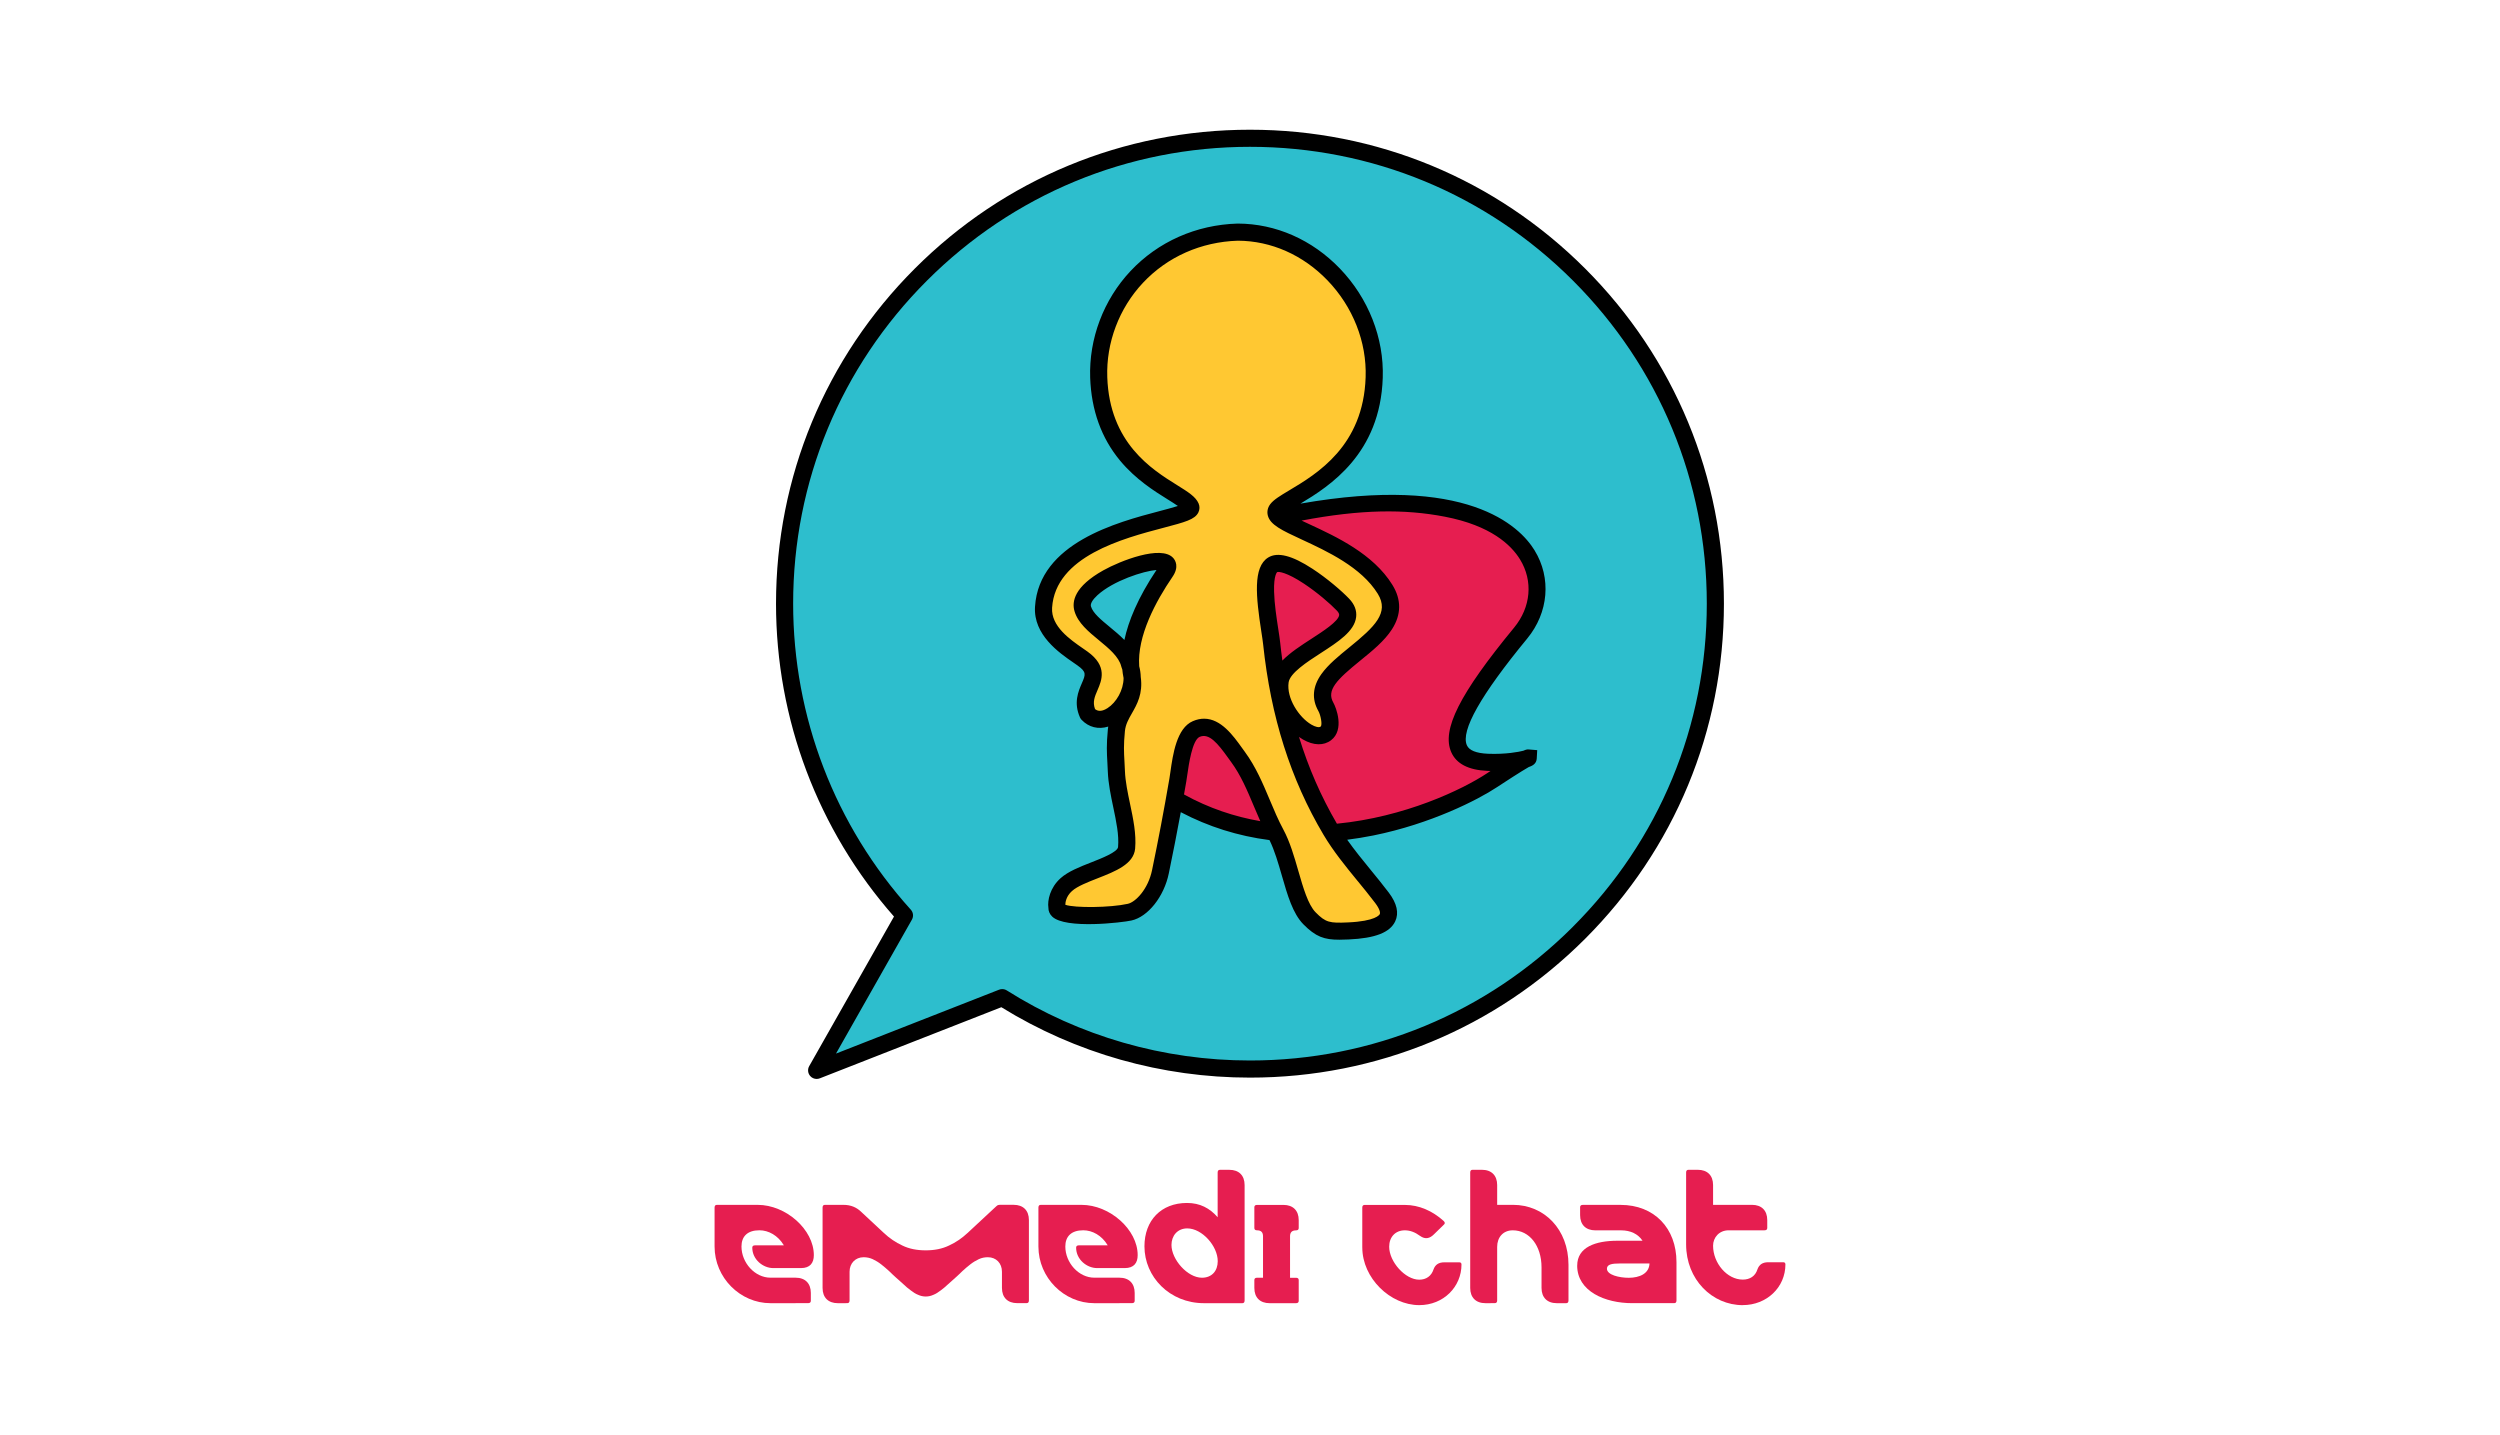
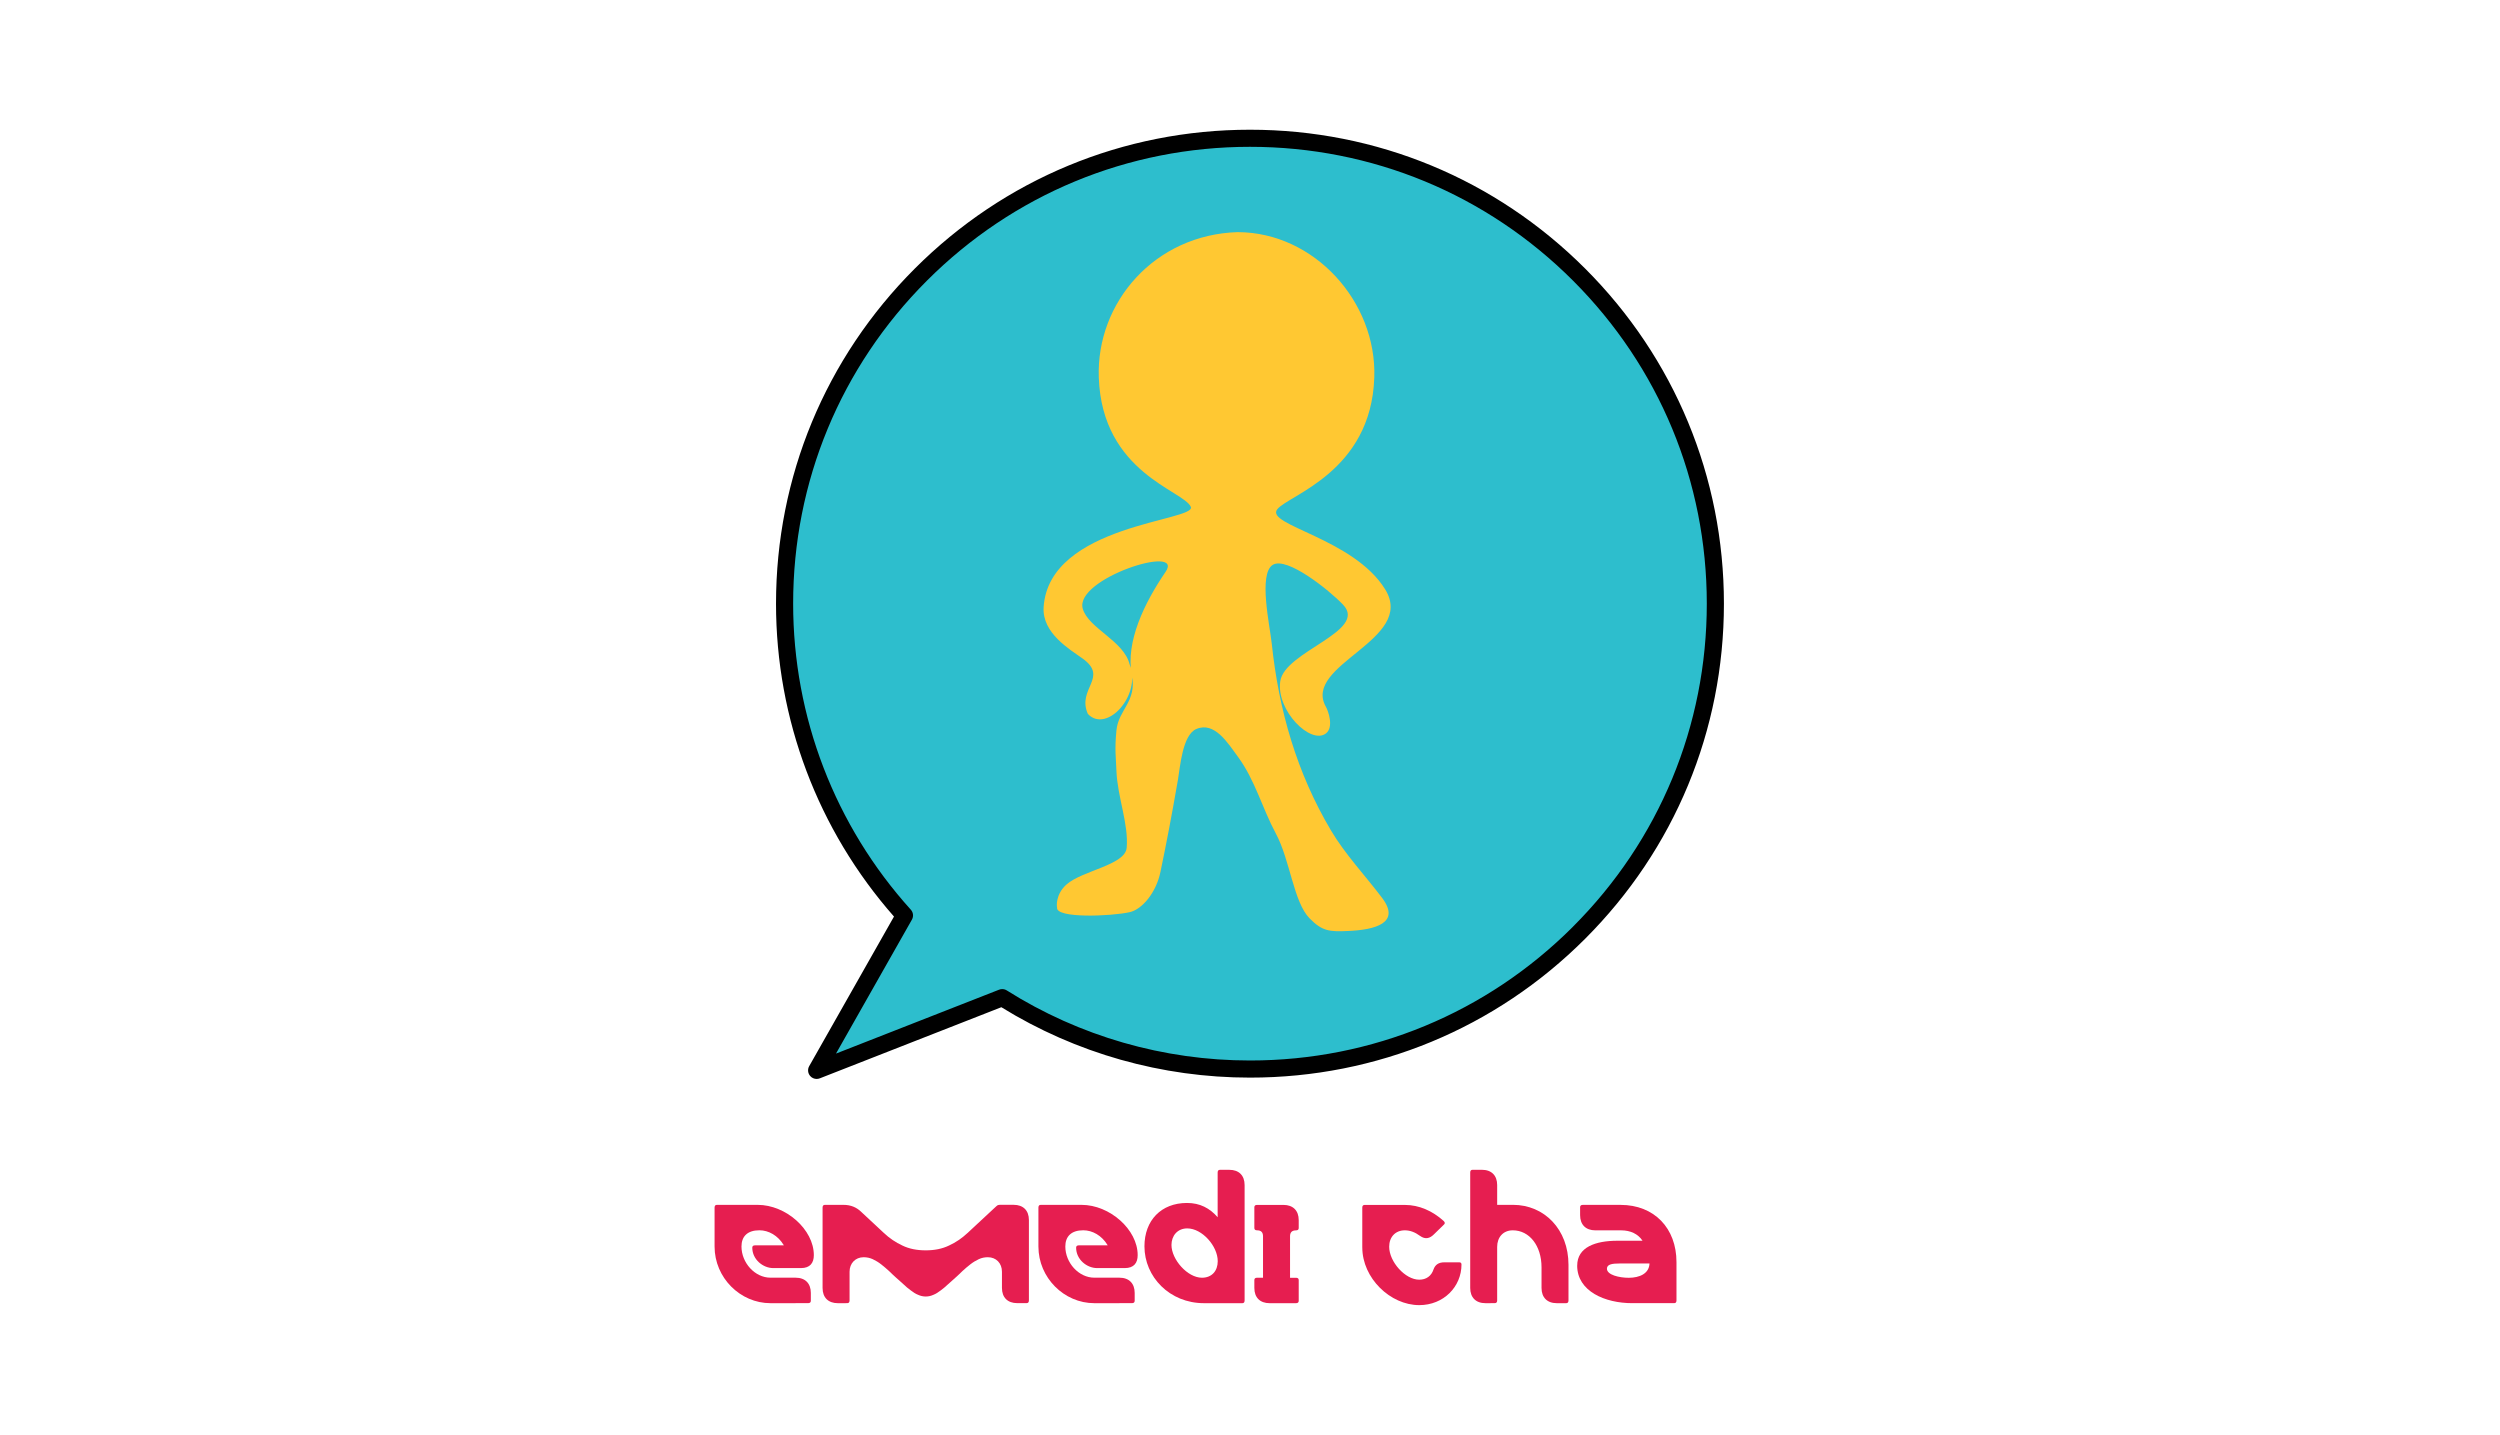
<svg xmlns="http://www.w3.org/2000/svg" id="Icons" viewBox="0 0 1118.53 641.97">
  <path d="m559.25,61.87c-114.99,0-208.22,93.23-208.22,208.22,0,53.66,20.29,102.57,53.64,139.49l-39.29,69.32,83.03-32.53c32.09,20.24,70.12,31.94,110.85,31.94,114.99,0,208.22-93.23,208.22-208.22s-93.21-208.22-208.22-208.22Z" fill="#2dbecd" stroke-width="0" />
-   <path d="m527.22,358.44c58.96,33.14,124.78.98,140.34-9.36.77-.51,15.22-10.03,16.15-9.95.77.08-6.99,2.39-18.13,1.93-28.46-1.23-6.48-31.99,14.78-57.8,21.01-25.51,1.05-76.68-113.78-50.96l-49.7,119.23,10.34,6.92Z" fill="#e61e50" stroke-width="0" />
  <path d="m553.83,103.85c-37.26,1.11-63.38,31.52-62.22,65.03,1.49,42.76,38.03,50.58,41.17,57.88,2.75,6.43-63.46,7.71-65.85,44.89-.75,11.67,11.8,18.92,17.38,22.94,11.96,8.54-2.65,13.5,2.42,24.84,8.41,8.87,24.22-8.46,18.69-22.14-2.55-10.62-18.44-16.12-20.98-24.94-3.88-13.47,45.77-29.24,37.03-16.46-9.31,13.63-18.02,31.24-15.07,46.23,2.34,11.83-5.97,15.25-6.89,24.63-.85,8.64-.23,11.93,0,18.28.44,11.42,5.5,23.68,4.58,34.28-.69,7.79-19.9,10.13-26.97,16.46-4.91,4.4-4.35,9.87-4.17,10.18-.93,5.09,24.27,4.01,32.5,2.16,5.45-1.21,11.83-8.59,13.78-18.15,2.55-12.26,4.89-24.32,7.77-40.96,1-5.84,2.03-20.18,8.23-22.83,8.2-3.52,14.17,6.38,18.67,12.47,7.61,10.36,10.88,23.06,16.92,34.28,6.4,11.88,7.92,30.65,15.09,37.95,5.66,5.76,8.77,6.04,17.33,5.66,11.83-.51,23.68-3.5,15.12-14.81-7.56-10-16.48-19.41-22.86-30.16-15.35-25.87-23.35-53.79-26.51-83.64-.82-7.84-6.07-31.16.46-35.2,6.25-3.86,25.12,11.19,31.45,17.82,11.31,11.88-26.18,20.85-28.1,34.25-1.88,13.22,13.7,28.54,20.44,23.35,3.65-2.8.98-10.18,0-11.88-10.75-18.98,40.5-29.88,26.51-52.56-14.09-22.86-53.79-28.7-48.31-35.82,4.94-6.4,42.07-16.61,43.43-58.99,1.16-33.81-26.77-64.9-61.02-65.03Z" fill="#ffc832" stroke-width="0" />
  <path d="m344.73,583.06c-13.55,0-25.02-11.39-25.02-25.35v-17.43c0-.77.33-1.21,1.03-1.21h18.28c12.6,0,25.1,11.03,25.1,22.5,0,3.45-1.65,5.79-5.79,5.79h-12.34c-4.65,0-9.41-3.88-9.41-9.15,0-.69.44-1.03,1.21-1.03h12.93c-2.67-4.47-6.89-6.74-10.95-6.74-5.35,0-8.02,2.75-8.02,7.25,0,7.25,5.94,13.96,13.01,13.96h11.21c4.32,0,6.81,2.6,6.81,6.81v3.55c0,.69-.44,1.03-1.21,1.03l-16.84.03h0Z" fill="#e61e50" stroke-width="0" />
  <path d="m374.84,583.06c-4.22,0-6.81-2.49-6.81-6.81v-35.97c0-.77.33-1.21,1.03-1.21h8.36c3.27,0,5.79,1.13,7.77,3.01l10.26,9.57c2.49,2.34,5.27,4.22,8.28,5.61,3.01,1.47,6.48,2.16,10.44,2.16s7.41-.69,10.44-2.16c3.01-1.39,5.79-3.27,8.28-5.61l12.34-11.47c.44-.44.87-.77,1.13-.95.26-.08.59-.18.95-.18h6.22c4.22,0,6.81,2.49,6.81,6.81v35.97c0,.77-.33,1.21-1.03,1.21h-4.22c-4.22,0-6.81-2.49-6.81-6.81v-7.25c0-3.81-2.6-6.48-6.3-6.48-1.39,0-2.75.26-4.06.87s-2.6,1.39-3.81,2.34-2.34,1.9-3.45,2.93c-1.13,1.13-2.16,2.06-3.11,2.93-1.13,1.03-2.24,2.06-3.37,3.01-1.13,1.03-2.16,1.98-3.27,2.75-1.13.87-2.16,1.54-3.27,1.98-1.13.51-2.24.77-3.45.77s-2.34-.26-3.45-.77c-1.13-.44-2.16-1.13-3.27-1.98-1.13-.77-2.16-1.72-3.27-2.75-1.13-.95-2.24-1.98-3.37-3.01-.95-.87-1.98-1.8-3.11-2.93-1.13-1.03-2.24-1.98-3.45-2.93-1.21-.95-2.49-1.72-3.81-2.34-1.29-.59-2.67-.87-4.06-.87-3.7,0-6.3,2.75-6.3,6.48v12.86c0,.77-.33,1.21-1.03,1.21l-4.27.03h0Z" fill="#e61e50" stroke-width="0" />
  <path d="m489.62,583.06c-13.55,0-25.02-11.39-25.02-25.35v-17.43c0-.77.33-1.21,1.03-1.21h18.28c12.6,0,25.1,11.03,25.1,22.5,0,3.45-1.65,5.79-5.79,5.79h-12.34c-4.65,0-9.41-3.88-9.41-9.15,0-.69.44-1.03,1.21-1.03h12.93c-2.67-4.47-6.89-6.74-10.95-6.74-5.35,0-8.02,2.75-8.02,7.25,0,7.25,5.94,13.96,13.01,13.96h11.21c4.32,0,6.81,2.6,6.81,6.81v3.55c0,.69-.44,1.03-1.21,1.03l-16.84.03h0Z" fill="#e61e50" stroke-width="0" />
  <path d="m538.68,583.06c-15.43,0-26.64-11.83-26.64-25.43,0-11.65,7.51-19.41,19.05-19.41,5.79,0,10.18,2.34,13.7,6.38v-20c0-.77.33-1.21,1.03-1.21h4.22c4.22,0,6.81,2.49,6.81,6.81v51.66c0,.77-.33,1.21-1.03,1.21h-17.15Zm6.15-18.8c0-6.74-6.99-14.66-13.63-14.66-4.47,0-7.07,3.37-7.07,7.41,0,6.48,7.15,14.66,13.63,14.66,4.4,0,7.07-3.01,7.07-7.41Z" fill="#e61e50" stroke-width="0" />
  <path d="m561.21,576.25v-3.55c0-.69.44-1.03,1.21-1.03h2.67v-18.54c0-1.8-.87-2.67-2.67-2.67-.77,0-1.21-.33-1.21-1.03v-9.31c0-.69.44-1.03,1.21-1.03h11.83c4.22,0,6.81,2.49,6.81,6.81v3.55c0,.69-.44,1.03-1.21,1.03-1.8,0-2.67.87-2.67,2.67v18.54h2.67c.77,0,1.21.33,1.21,1.03v9.31c0,.69-.44,1.03-1.21,1.03h-11.83c-4.22,0-6.81-2.49-6.81-6.81Z" fill="#e61e50" stroke-width="0" />
  <path d="m609.5,558.15v-17.84c0-.77.33-1.21,1.03-1.21h18.02c6.38,0,12.34,2.67,17.33,7.15.51.51.77,1.03.26,1.54l-4.58,4.47c-1.8,1.8-3.81,2.42-6.22.69-2.24-1.65-4.47-2.49-6.81-2.49-4.22,0-6.99,3.01-6.99,7.33,0,6.74,7.15,14.76,13.45,14.76,3.11,0,5.43-1.65,6.38-4.58.77-2.16,2.34-3.19,4.83-3.19h6.74c.59,0,.95.33.95.95,0,10-8.02,18.2-18.9,18.2-12.98,0-25.48-12.09-25.48-25.79Z" fill="#e61e50" stroke-width="0" />
  <path d="m664.6,583.06c-4.32,0-6.81-2.6-6.81-6.81v-51.66c0-.77.33-1.21,1.03-1.21h4.22c4.32,0,6.81,2.6,6.81,6.81v8.87h7.07c14.06,0,24.84,11.03,24.84,26.82v15.97c0,.77-.33,1.21-1.03,1.21h-4.22c-4.32,0-6.81-2.6-6.81-6.81v-9.23c0-9.67-5.43-16.56-12.86-16.56-4.32,0-6.99,3.11-6.99,7.41v23.96c0,.77-.33,1.21-1.03,1.21l-4.22.03h0Z" fill="#e61e50" stroke-width="0" />
  <path d="m705.66,566.25c0-8.28,8.2-11.13,18.02-11.13h11.21c-1.98-3.01-5.35-4.65-9.57-4.65h-11.55c-4.22,0-6.81-2.49-6.81-6.81v-3.55c0-.69.44-1.03,1.21-1.03h16.89c15.09,0,25.02,10.44,25.02,25.61v17.15c0,.77-.33,1.21-1.03,1.21h-18.72c-12.19.03-24.68-5.32-24.68-16.79Zm32.35-.95h-13.37c-3.27,0-5.68.33-5.68,2.34,0,2.75,5.43,4.06,9.82,4.06,4.73-.03,9.05-1.83,9.23-6.4Z" fill="#e61e50" stroke-width="0" />
-   <path d="m779.74,583.94c-13.7,0-25.35-11.47-25.35-27.18v-32.17c0-.77.33-1.21,1.03-1.21h4.22c4.22,0,6.81,2.49,6.81,6.81v8.87h17.43c4.22,0,6.81,2.49,6.81,6.81v3.55c0,.69-.44,1.03-1.21,1.03h-16.04c-4.32,0-6.99,3.27-6.99,6.89,0,7.77,6.22,15.17,13.29,15.17,3.19,0,5.61-1.54,6.56-4.58.77-2.16,2.34-3.19,4.83-3.19h6.74c.59,0,.95.33.95.95,0,10.29-8.38,18.23-19.08,18.23h0Z" fill="#e61e50" stroke-width="0" />
  <path d="m709.2,120.15c-40.05-40.05-93.3-62.11-149.95-62.11s-109.88,22.06-149.94,62.11c-40.05,40.05-62.11,93.3-62.11,149.94,0,51.68,18.72,101.28,52.78,139.99l-37.94,66.93c-.8,1.41-.62,3.17.44,4.4.74.86,1.81,1.32,2.89,1.32.47,0,.94-.09,1.4-.26l81.24-31.83c33.36,20.61,71.78,31.5,111.24,31.5,56.64,0,109.88-22.06,149.94-62.11,40.05-40.05,62.11-93.3,62.11-149.94s-22.06-109.89-62.1-149.94Zm-5.42,294.46c-38.61,38.61-89.93,59.87-144.52,59.87-38.66,0-76.29-10.84-108.81-31.35-.62-.39-1.33-.59-2.04-.59-.47,0-.95.09-1.4.26l-72.98,28.59,33.97-59.93c.81-1.44.62-3.23-.49-4.45-33.95-37.59-52.65-86.22-52.65-136.93,0-54.59,21.26-105.92,59.87-144.52,38.61-38.61,89.93-59.87,144.52-59.87s105.93,21.26,144.53,59.87c38.6,38.6,59.86,89.93,59.86,144.52s-21.26,105.92-59.87,144.52Z" stroke-width="0" />
-   <path d="m686.61,246.26c-6.8-11.07-30.3-34.03-104.78-20.93,13.06-7.83,35.74-22.28,36.83-56.31.61-17.76-6.39-35.58-19.19-48.88-12.42-12.9-28.63-20.05-45.64-20.11-.04,0-.08,0-.13,0-18.55.55-35.57,8.11-47.92,21.27-12.06,12.86-18.62,30.25-18.02,47.72.51,14.52,5.01,26.99,13.37,37.06,7.03,8.46,15.35,13.65,21.42,17.43,1.47.92,3.14,1.96,4.45,2.87-2.29.74-5.52,1.59-8.32,2.33-18.79,4.95-53.76,14.17-55.6,42.71-.81,12.63,10.84,20.67,17.1,24.98.68.47,1.31.9,1.88,1.31,4.14,2.95,3.68,4.03,1.96,8.01-1.58,3.68-3.75,8.71-.82,15.27.18.4.42.76.72,1.07,3.19,3.36,7.52,4.4,11.92,3.02-.07.42-.13.86-.17,1.3-.67,6.86-.46,10.49-.22,14.7.07,1.27.15,2.59.2,4.1.21,5.36,1.34,10.78,2.45,16.03,1.34,6.38,2.61,12.41,2.14,17.76-.2,2.25-7.55,5.13-11.93,6.84-5.1,2-10.38,4.06-13.78,7.1-4.74,4.24-5.94,9.97-5.46,13.21-.03,1.48.57,2.89,1.71,3.98,5.95,5.71,31.44,2.65,35.47,1.74,7.4-1.64,14.58-10.72,16.7-21.11,1.94-9.37,3.64-18.04,5.35-27.35,12.4,6.52,25.66,10.68,39.69,12.49,2.28,4.62,3.94,10.37,5.55,15.95,2.5,8.69,4.86,16.89,9.6,21.71,5.57,5.67,9.41,6.91,16.09,6.91,1.27,0,2.64-.04,4.14-.11,11.88-.52,18.51-3.1,20.87-8.11,1.74-3.7.78-8.02-2.86-12.83-2.59-3.43-5.36-6.81-8.04-10.09-3.61-4.41-7.29-8.93-10.58-13.59,3.84-.49,7.72-1.11,11.64-1.9,25.86-5.21,46.9-16,55.26-21.55,2.9-1.93,11.38-7.42,14.36-9.09,2.01-.65,3.39-1.69,3.54-3.75l.21-3.79-3.77-.31c-.52-.04-1.01-.08-2.44.57-1.91.5-7.9,1.68-15.84,1.35-5.23-.23-8.4-1.5-9.41-3.78-2.88-6.46,6.2-22.53,26.99-47.77,9.58-11.63,10.87-27.1,3.3-39.43Zm-156.87,109.2c.34-1.9.67-3.83,1.02-5.81.16-.92.31-1.97.48-3.19.6-4.2,2.18-15.36,5.49-16.78,4.25-1.82,8.1,2.93,12.7,9.33.47.66.93,1.29,1.37,1.89,4.38,5.96,7.23,12.75,10.25,19.93.91,2.17,1.84,4.38,2.82,6.57-11.41-1.98-22.94-5.76-34.13-11.95Zm77.69,38.71c2.63,3.22,5.36,6.55,7.86,9.86,1.99,2.63,2.36,4.28,2.04,4.95-.15.32-1.85,3.18-14.28,3.72-8.12.37-9.93.06-14.43-4.52-3.38-3.44-5.58-11.08-7.71-18.47-1.85-6.44-3.77-13.1-6.75-18.62-2.27-4.21-4.11-8.59-6.06-13.23-3.06-7.28-6.23-14.81-11.15-21.5-.42-.57-.86-1.18-1.31-1.81-3.85-5.37-9.34-13-16.91-13-1.58,0-3.26.34-5.03,1.1-7.26,3.11-8.94,14.92-10.05,22.74-.16,1.13-.3,2.14-.44,2.96-2.58,14.93-4.9,27.14-7.74,40.85-1.78,8.73-7.45,14.43-10.87,15.18-7.75,1.74-23.77,1.91-27.95.43,0-.95.27-3.74,3-6.18,2.37-2.12,6.99-3.93,11.46-5.68,7.94-3.11,16.15-6.32,16.77-13.3.57-6.49-.88-13.36-2.28-20.01-1.04-4.93-2.11-10.03-2.29-14.74-.06-1.56-.14-2.94-.21-4.25-.23-4.05-.42-7.25.2-13.51.3-3.05,1.62-5.35,3.15-8.03,2.24-3.92,4.99-8.73,3.94-16.23-.04-1.6-.26-3.21-.69-4.81-.97-13.49,7.39-29,14.91-40.01,3.09-4.52,1.22-7.42.27-8.46-5.39-5.9-23.71,1.36-31.24,5.58-12.92,7.24-14.15,13.91-12.9,18.23,1.53,5.29,6.3,9.22,10.92,13.02,4.41,3.63,8.97,7.38,10.02,11.76.04.18.1.37.17.54.11.27.2.54.29.81.11,1.2.28,2.31.48,3.33.03.17.06.33.09.49-.02,5.41-3.22,10.92-7.19,13.47-3.02,1.94-4.74,1.12-5.58.41-1.17-3.17-.15-5.54,1.12-8.49,1.84-4.27,4.62-10.73-4.54-17.26-.6-.43-1.27-.89-1.99-1.39-5.71-3.94-14.33-9.89-13.8-18.19,1.48-23.02,31.79-31.02,49.91-35.79,9.61-2.53,14-3.69,15.54-6.86.62-1.27.66-2.69.1-4-1.3-3.03-4.63-5.1-9.67-8.24-11.28-7.03-30.16-18.8-31.19-48.26-.53-15.45,5.28-30.83,15.95-42.21,10.93-11.66,26.02-18.35,42.5-18.86,14.89.07,29.13,6.38,40.09,17.76,11.38,11.82,17.59,27.6,17.05,43.31-.99,30.8-21.77,43.22-34.18,50.63-4.01,2.4-6.91,4.13-8.46,6.14-1.16,1.51-1.57,3.31-1.14,5.05,1.04,4.25,6.38,6.72,15.22,10.82,11.25,5.21,26.65,12.35,34.01,24.29,5.21,8.45-1.32,14.67-12.7,23.91-4.69,3.81-9.53,7.74-12.57,12.03-3.93,5.56-4.37,11.11-1.31,16.52.99,1.72,1.9,6.23.98,6.94-.68.52-2.29.18-4.09-.87-5.64-3.28-11.22-11.86-10.22-18.9.61-4.21,8.29-9.18,14.46-13.17,7.71-4.99,14.99-9.7,15.75-16.05.35-2.92-.7-5.68-3.12-8.22-3.26-3.42-9.79-9.07-16.43-13.41-9.14-5.97-15.61-7.61-19.8-5.03-6.9,4.26-5.47,17.56-3.06,33.2.35,2.29.66,4.27.8,5.66,3.44,32.48,12.28,60.35,27.02,85.19,4.38,7.38,9.9,14.13,15.24,20.66Zm-110.9-113.65c-3.89-3.2-7.56-6.22-8.43-9.22-.34-1.17.71-2.98,2.87-4.97,7.13-6.53,20.67-10.86,26.46-11.32-8.43,12.61-12.6,23-14.36,31.32-2.06-2.11-4.36-4.01-6.54-5.8Zm77.22,15.03c-.37-2.65-.69-5.33-.98-8.04-.16-1.57-.48-3.63-.85-6.02-.78-5.05-1.74-11.33-1.88-16.76-.2-7.57,1.38-8.76,1.38-8.76.65-.29,4.23.03,11.99,5.17,6,3.97,11.82,9.02,14.69,12.03.77.8,1.12,1.49,1.06,2.04-.33,2.78-7.25,7.25-12.3,10.52-4.77,3.09-9.64,6.23-13.11,9.82Zm75.58,41.03c2.29,5.15,7.7,7.95,16.08,8.31.5.02.99.04,1.47.05-.47.31-.95.63-1.45.96-11.29,7.5-37.03,19.68-67.28,22.63-7.07-12.11-12.72-24.98-16.96-38.82.58.41,1.16.79,1.74,1.13,4.72,2.75,9.32,2.87,12.62.33,6.09-4.67,2.26-14.62,1-16.8-3.16-5.57,1.48-10.23,12.05-18.81,5.31-4.31,10.81-8.77,14.16-13.98,4.24-6.57,4.31-13.26.22-19.89-8.57-13.9-25.18-21.6-37.31-27.22-1.07-.5-2.21-1.02-3.33-1.55,26.5-5.05,46.09-5.23,64.12-1.74,20.52,3.96,29.6,12.58,33.62,19.11,5.92,9.64,4.9,21.35-2.68,30.55-24.39,29.61-32.52,45.76-28.07,55.75Z" stroke-width="0" />
</svg>